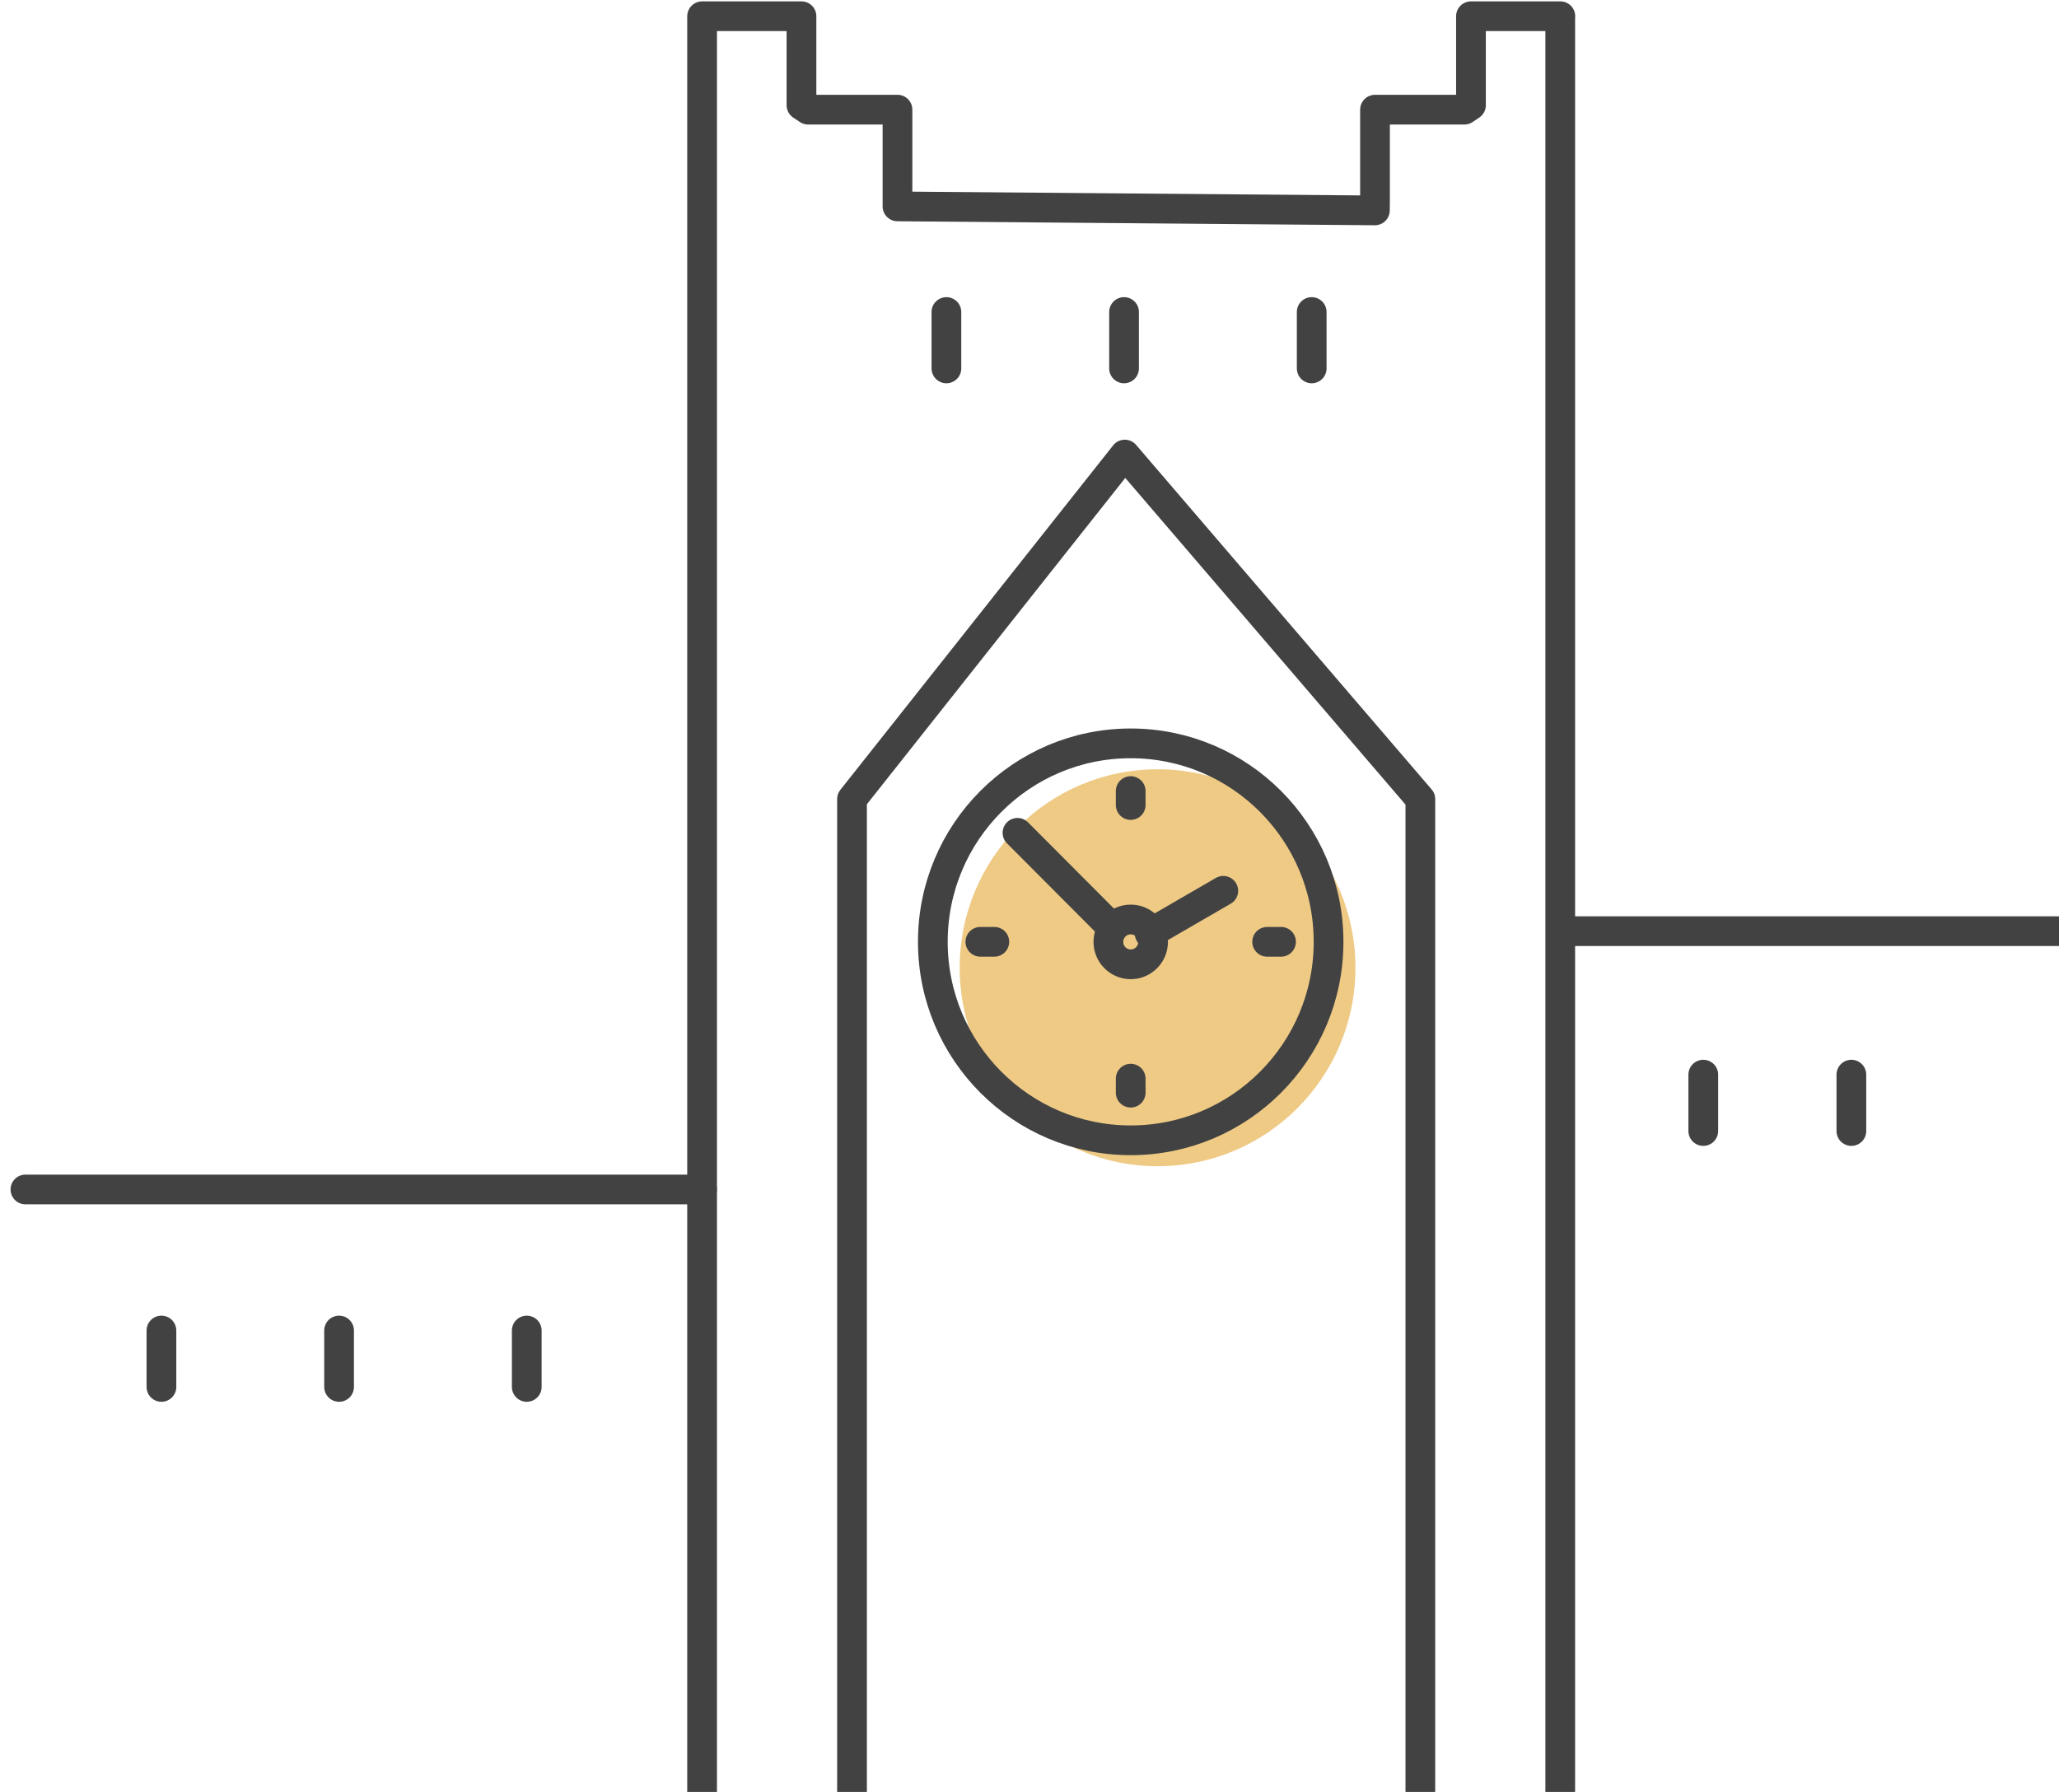
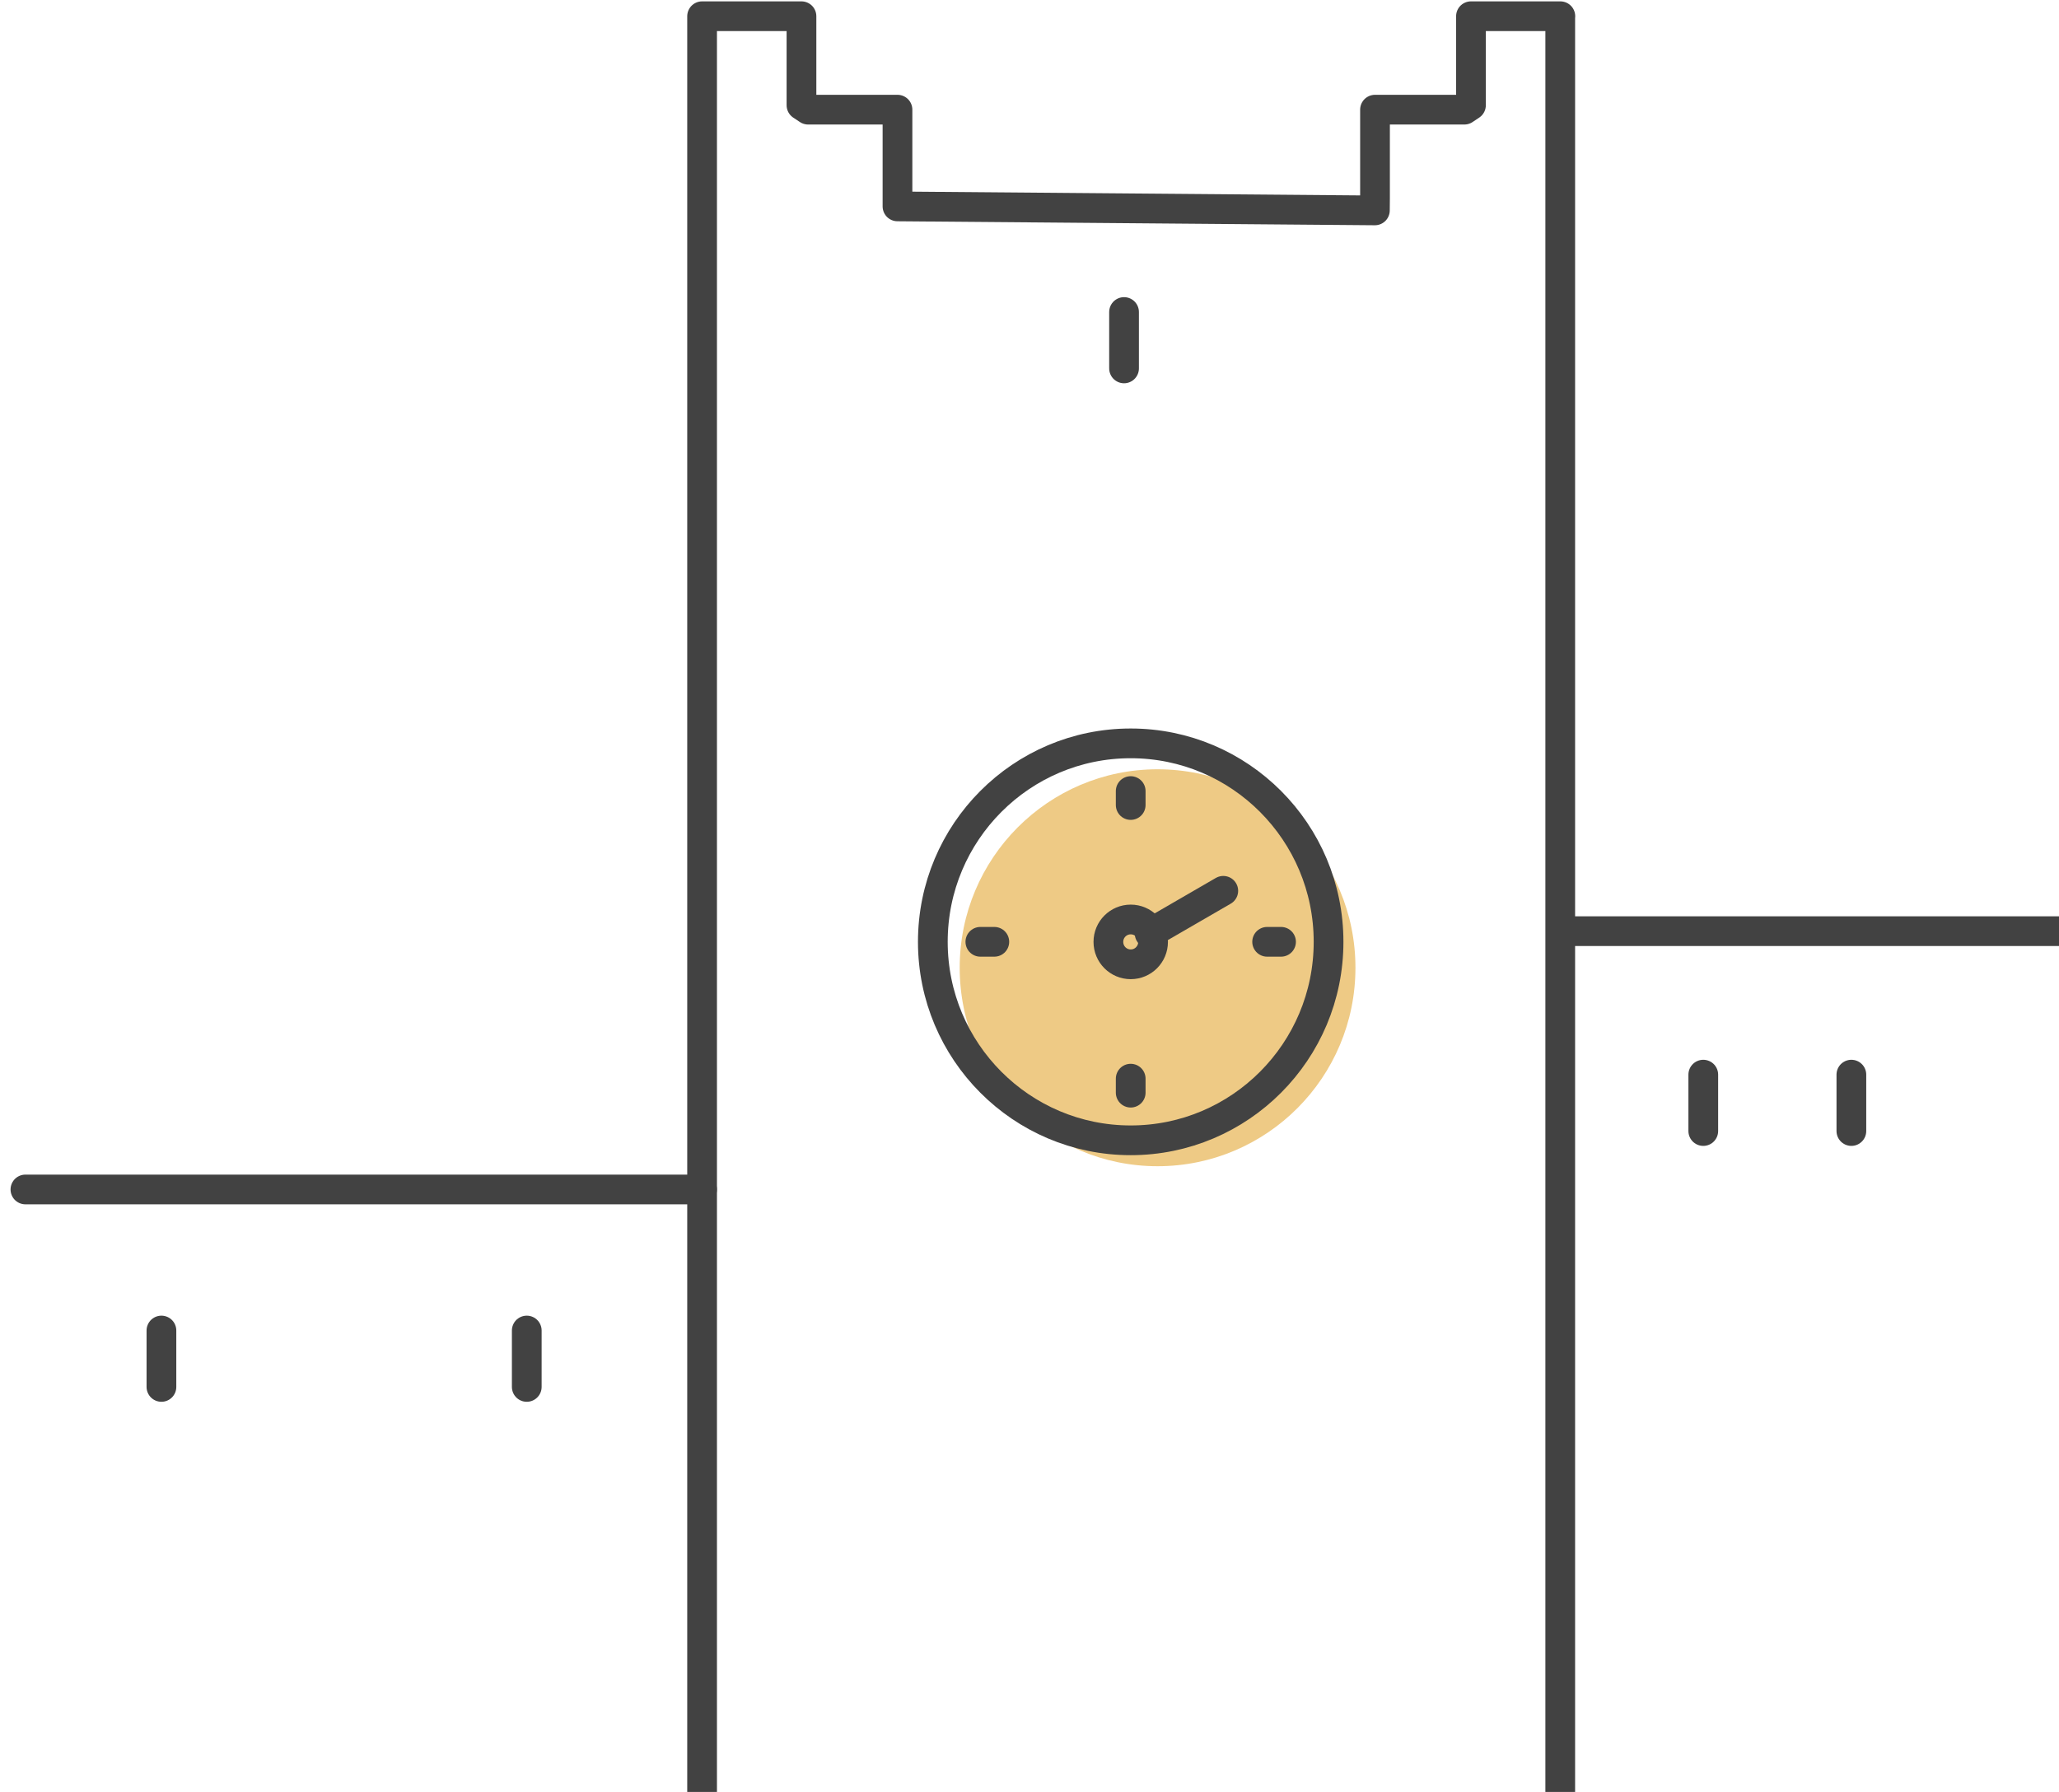
<svg xmlns="http://www.w3.org/2000/svg" width="162" height="141" viewBox="0 0 162 141" fill="none">
  <path d="M91.076 60.531C82.48 60.531 75.508 67.525 75.508 76.148C75.508 84.771 82.48 91.765 91.076 91.765C99.672 91.765 106.645 84.775 106.645 76.148C106.645 67.521 99.672 60.531 91.076 60.531Z" fill="#EECA85" />
  <path d="M134.012 84.559V88.996" stroke="#424242" stroke-width="2.339" stroke-linecap="round" stroke-linejoin="round" />
  <path d="M145.664 84.559V88.996" stroke="#424242" stroke-width="2.339" stroke-linecap="round" stroke-linejoin="round" />
-   <path d="M111.752 140.997V62.877L88.499 35.768L67.035 62.877V140.997" stroke="#424242" stroke-width="2.339" stroke-linecap="round" stroke-linejoin="round" />
  <path d="M2 93.594H55.238" stroke="#424242" stroke-width="2.339" stroke-linecap="round" stroke-linejoin="round" />
-   <path d="M26.678 104.693V109.131" stroke="#424242" stroke-width="2.339" stroke-linecap="round" stroke-linejoin="round" />
  <path d="M12.701 104.693V109.131" stroke="#424242" stroke-width="2.339" stroke-linecap="round" stroke-linejoin="round" />
  <path d="M41.445 104.693V109.131" stroke="#424242" stroke-width="2.339" stroke-linecap="round" stroke-linejoin="round" />
  <path d="M88.439 24.551V28.988" stroke="#424242" stroke-width="2.339" stroke-linecap="round" stroke-linejoin="round" />
-   <path d="M74.462 24.551V28.988" stroke="#424242" stroke-width="2.339" stroke-linecap="round" stroke-linejoin="round" />
-   <path d="M103.203 24.551V28.988" stroke="#424242" stroke-width="2.339" stroke-linecap="round" stroke-linejoin="round" />
  <path d="M55.24 140.998V1.277H56.031H63.059V8.28L63.585 8.629H70.613V15.631V16.241L108.175 16.555L108.184 15.631V8.629H115.213L115.734 8.28V1.277H122.767H122.758V140.998V73.269H162" stroke="#424242" stroke-width="2.339" stroke-linecap="round" stroke-linejoin="round" />
  <path d="M88.962 58.492C80.366 58.492 73.394 65.486 73.394 74.109C73.394 82.732 80.366 89.726 88.962 89.726C97.558 89.726 104.53 82.736 104.53 74.109C104.53 65.482 97.558 58.492 88.962 58.492Z" stroke="#424242" stroke-width="2.339" stroke-linecap="round" stroke-linejoin="round" />
-   <path d="M80.054 65.531L87.543 73.044" stroke="#424242" stroke-width="2.339" stroke-linecap="round" stroke-linejoin="round" />
  <path d="M90.451 73.451L96.247 70.094" stroke="#424242" stroke-width="2.339" stroke-linecap="round" stroke-linejoin="round" />
  <path d="M88.964 72.35C89.937 72.35 90.723 73.138 90.723 74.113C90.723 75.089 89.937 75.877 88.964 75.877C87.992 75.877 87.206 75.089 87.206 74.113C87.206 73.138 87.992 72.35 88.964 72.35Z" stroke="#424242" stroke-width="2.339" stroke-linecap="round" stroke-linejoin="round" />
  <path d="M88.962 62.246V63.343" stroke="#424242" stroke-width="2.339" stroke-linecap="round" stroke-linejoin="round" />
  <path d="M100.791 74.107H99.697" stroke="#424242" stroke-width="2.339" stroke-linecap="round" stroke-linejoin="round" />
  <path d="M88.962 85.977V84.875" stroke="#424242" stroke-width="2.339" stroke-linecap="round" stroke-linejoin="round" />
  <path d="M77.134 74.107H78.232" stroke="#424242" stroke-width="2.339" stroke-linecap="round" stroke-linejoin="round" />
</svg>